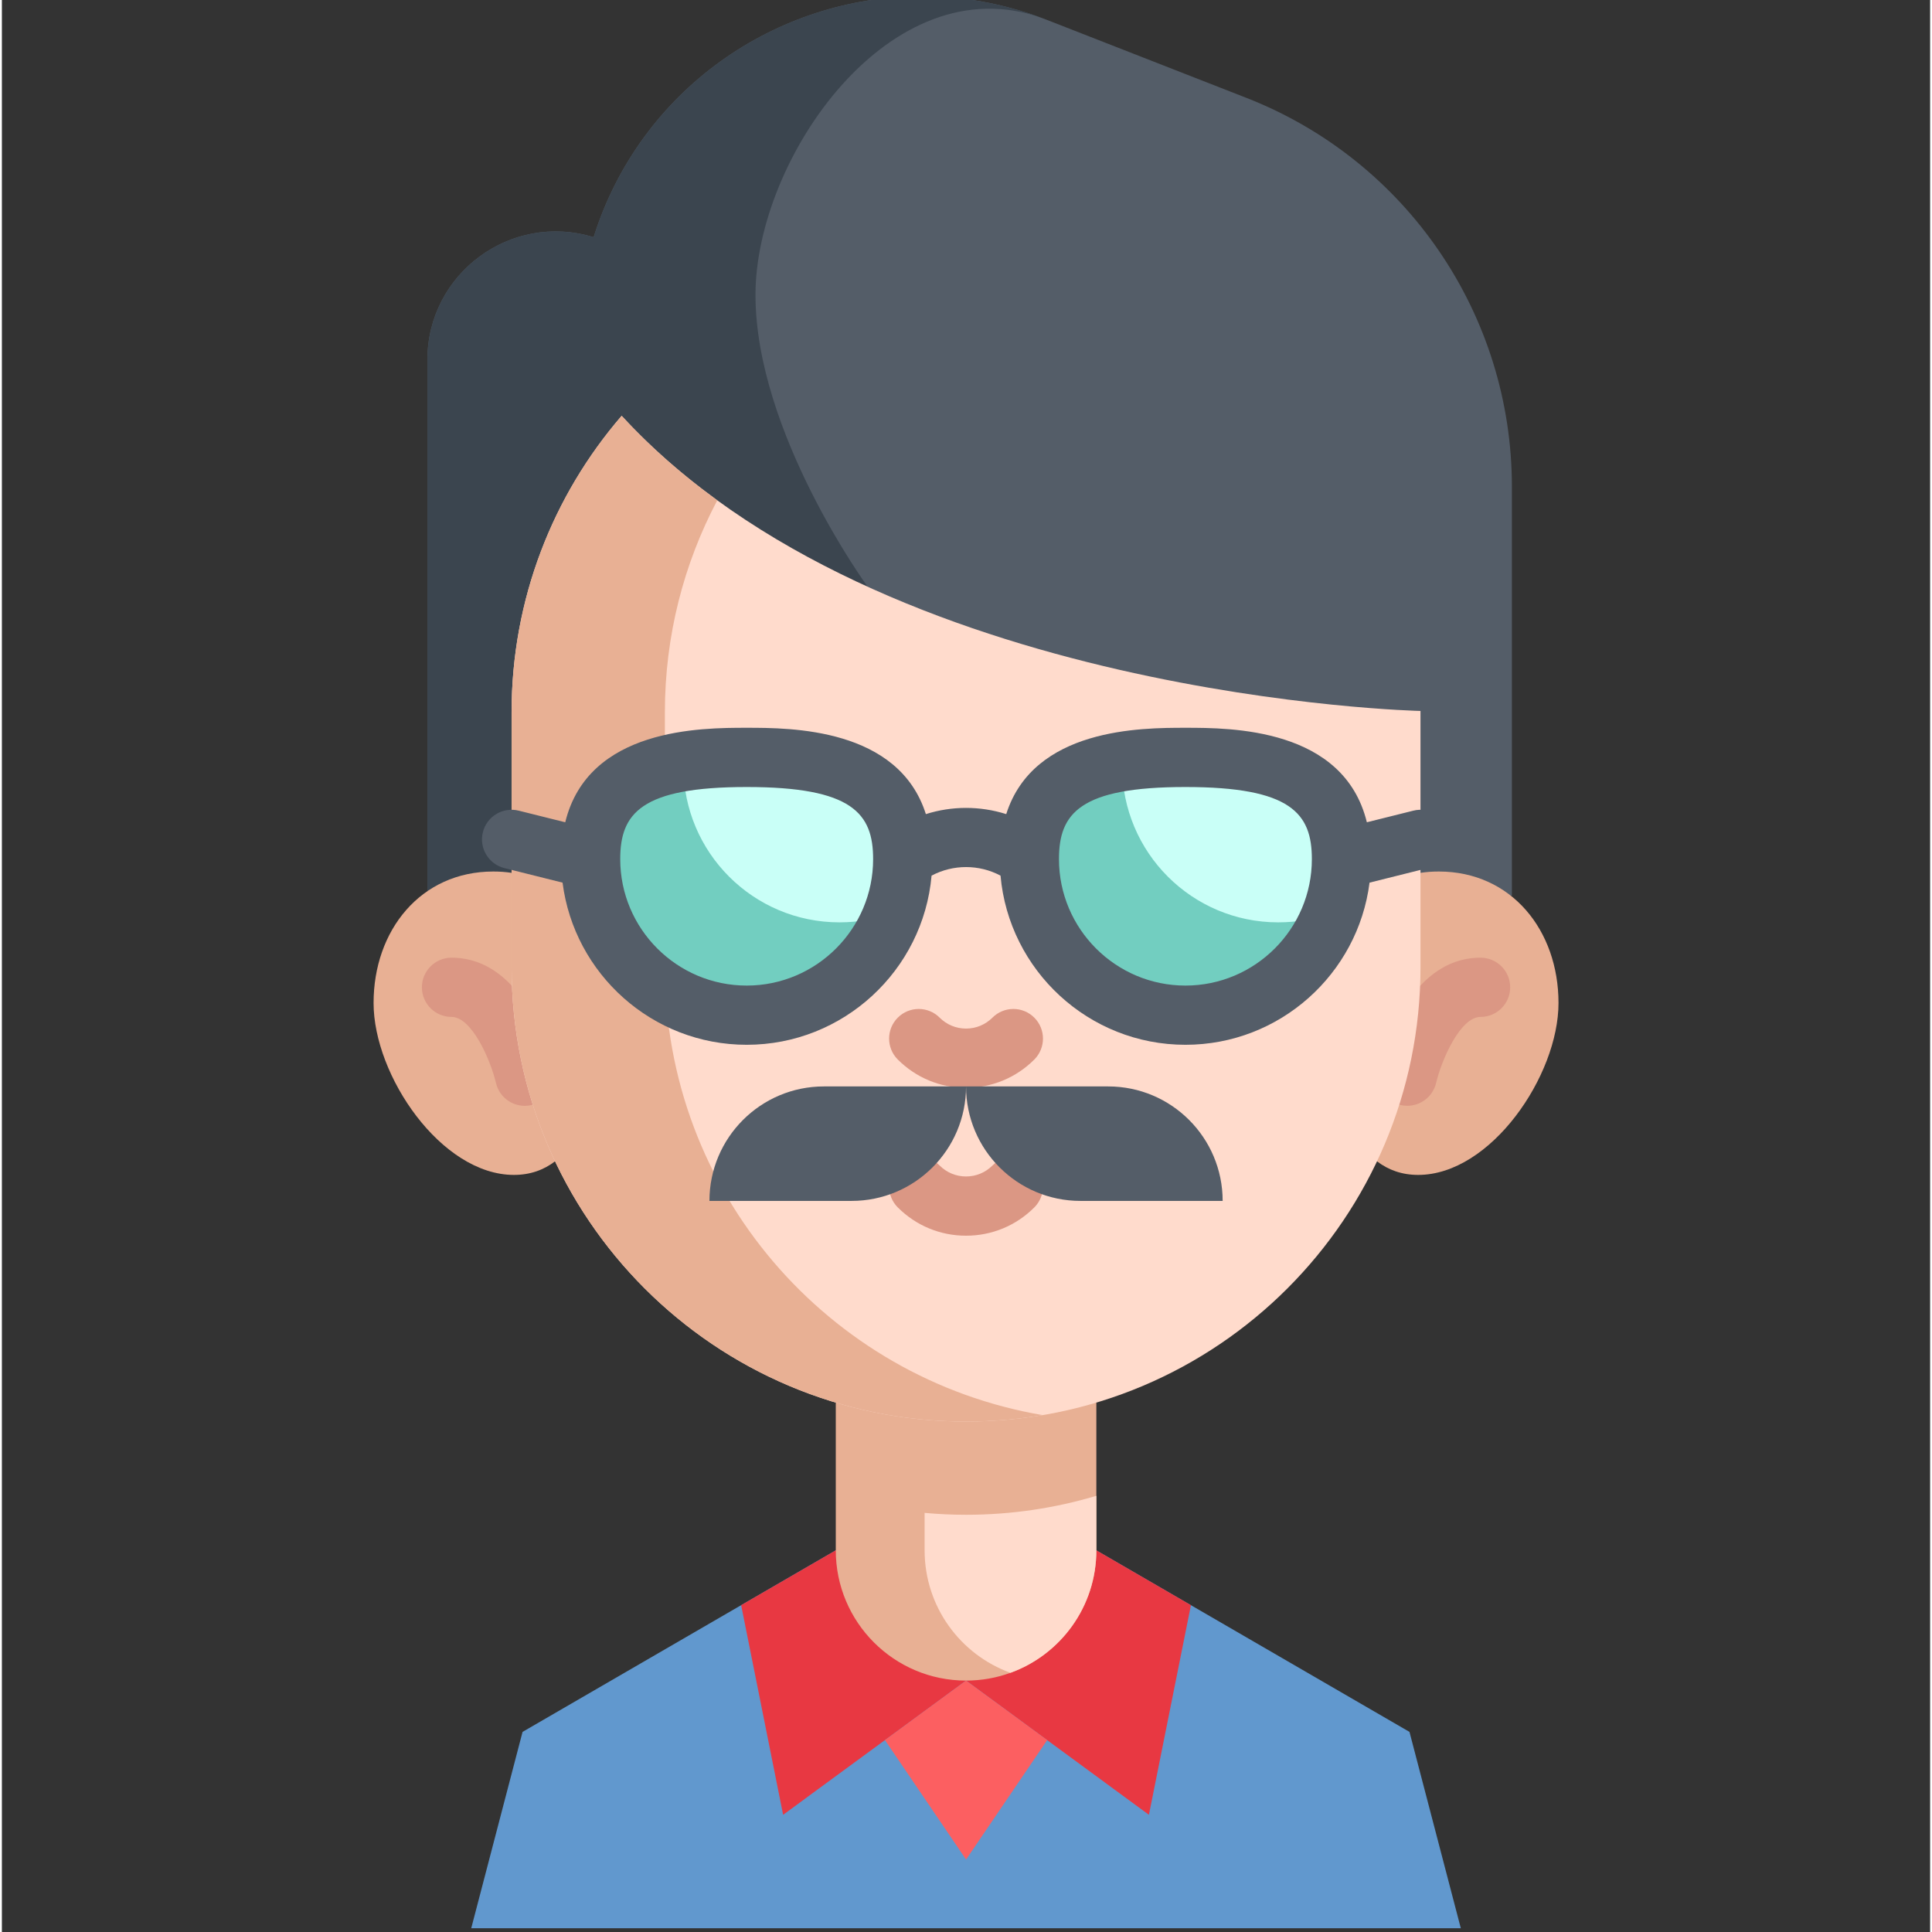
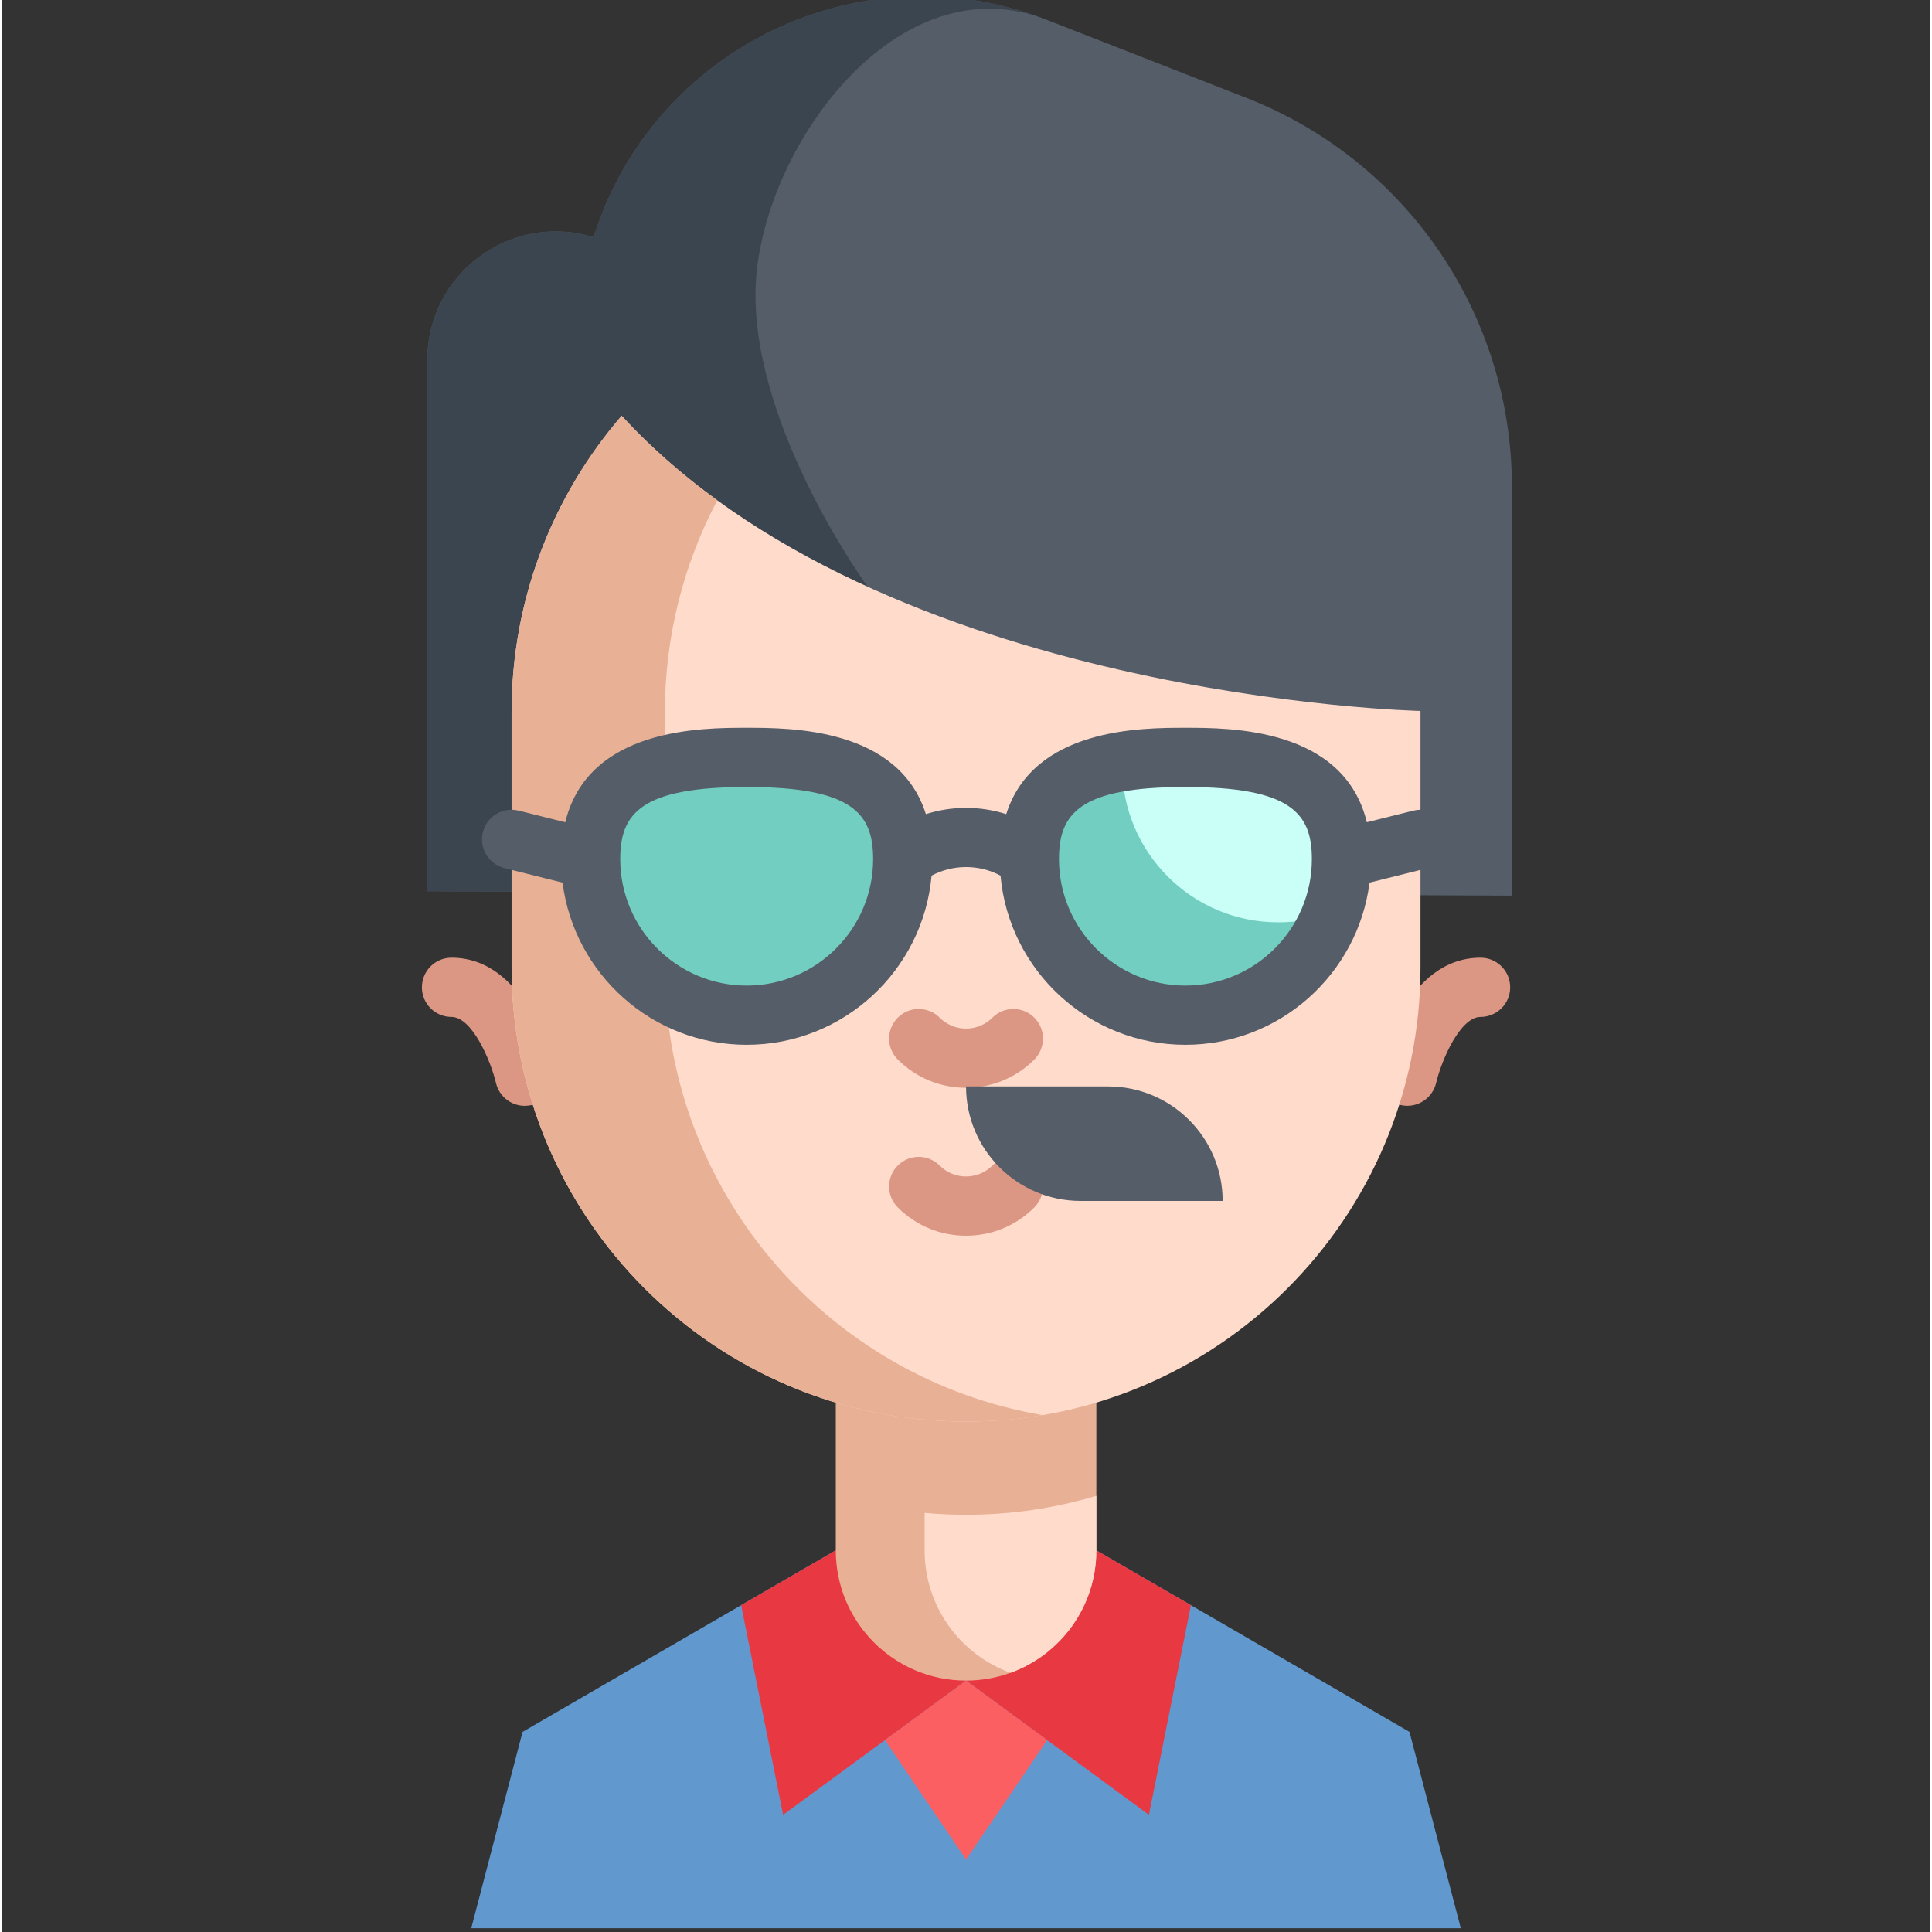
<svg xmlns="http://www.w3.org/2000/svg" height="511pt" viewBox="-98 1 511 512" width="511pt">
  <rect x="-98" y="1" width="511" height="512" fill="#333333" stroke="none" />
  <path d="m288.629 512-13.602-52.031-83.008-48.125h-69.027l-83.008 48.125-13.602 52.031" fill="#6198ce" />
  <path d="m217.109 426.387-11.133 55.555-48.461-35.57-48.48 35.57-11.121-55.555 25.078-14.543h69.039zm0 0" fill="#e83842" />
  <path d="m192.043 372.684v39.16c0 14.941-9.48 27.652-22.758 32.465-3.672 1.34-7.637 2.062-11.77 2.062h-.008c-19.062 0-34.516-15.453-34.516-34.527v-39.148zm0 0" fill="#e8b094" />
  <path d="m192.043 397.406v14.438c0 14.941-9.48 27.652-22.758 32.465-13.273-4.801-22.754-17.523-22.754-32.465v-9.918c3.609.336 7.27.504 10.977.504 12 0 23.59-1.758 34.535-5.023zm0 0" fill="#ffdbcc" />
  <path d="m136.02 462.141 21.496 31.656 21.5-31.656-21.508-15.77zm0 0" fill="#fc5f61" />
  <path d="m302.168 129.961v108.391l-200.047-.816-87.359-.355v-140.801c0-22.914 22.168-39.266 44.055-32.52 12.324-39.168 48.441-63.859 87.004-63.859 10.578 0 21.32 1.852 31.816 5.773.461.168.918.348 1.379.523l52.824 20.652c42.414 16.582 70.328 57.469 70.328 103.012zm0 0" fill="#545d68" />
  <path d="m101.711 79.148c0 36.617 29.723 77.336 29.723 77.336l-29.312 81.051-87.359-.355v-140.801c0-22.914 22.168-39.266 44.055-32.52 12.324-39.168 48.441-63.859 87.004-63.859 10.578 0 21.32 1.852 31.816 5.773-40.133-14.375-75.926 37.176-75.926 73.375zm0 0" fill="#3b454f" />
-   <path d="m277.945 232.316c1.547-.242 3.168-.355 4.852-.355 19.25 0 31.723 15.598 31.723 34.848s-17.941 45.555-37.191 45.555c-4.332 0-7.934-1.328-10.914-3.609h-217.809c-2.98 2.281-6.582 3.609-10.914 3.609-19.25 0-37.191-26.305-37.191-45.555s12.473-34.848 31.723-34.848c1.684 0 3.305.113 4.852.355" fill="#e8b094" />
  <path d="m40.57 294.059c-3.562 0-6.785-2.445-7.633-6.062-1.449-6.105-6.391-17.504-11.785-17.504-4.332 0-7.844-3.512-7.844-7.848 0-4.332 3.512-7.844 7.844-7.844 19.617 0 26.363 26.598 27.07 29.633.98 4.219-1.648 8.438-5.867 9.418-.602.137-1.199.207-1.785.207zm0 0" fill="#db9784" />
  <path d="m274.449 294.047c-.594 0-1.195-.066-1.797-.207-4.211-.988-6.832-5.191-5.852-9.406.703-3.031 7.449-29.633 27.066-29.633 4.332 0 7.848 3.512 7.848 7.848 0 4.332-3.516 7.844-7.848 7.844-5.395 0-10.336 11.406-11.785 17.512-.855 3.605-4.078 6.043-7.633 6.043zm0 0" fill="#db9784" />
  <path d="m66.246 111.195c68.945 75.078 211.699 78.215 211.699 78.215v67.891c0 33.258-13.484 63.359-35.277 85.152-21.793 21.801-51.902 35.277-85.16 35.277-66.512 0-120.434-53.922-120.434-120.43v-67.523c0-30.039 10.988-57.488 29.172-78.582zm0 0" fill="#ffdbcc" />
  <path d="m77.699 257.301v-67.523c0-20.301 5.02-39.414 13.887-56.188-9.156-6.645-17.699-14.074-25.34-22.391 0-.004 0-.004 0-.004-18.184 21.094-29.172 48.547-29.172 78.582v67.523c0 66.508 53.922 120.43 120.434 120.43 6.922 0 13.707-.59 20.312-1.711-56.836-9.656-100.121-59.133-100.121-118.719zm0 0" fill="#e8b094" />
  <path d="m157.512 289.277c-6.836 0-13.258-2.66-18.09-7.492-3.066-3.066-3.066-8.035 0-11.098 3.062-3.066 8.031-3.066 11.094 0 1.871 1.867 4.352 2.898 6.996 2.898 2.641 0 5.121-1.031 6.992-2.898 3.066-3.066 8.035-3.066 11.094 0 3.066 3.062 3.066 8.031.004 11.098-4.832 4.832-11.258 7.492-18.09 7.492zm0 0" fill="#db9784" />
  <path d="m157.512 328.473c-6.836 0-13.258-2.66-18.09-7.496-3.066-3.062-3.066-8.031 0-11.098 3.062-3.062 8.031-3.062 11.094 0 1.871 1.871 4.352 2.898 6.996 2.898 2.641 0 5.121-1.027 6.992-2.898 3.066-3.062 8.035-3.062 11.094 0 3.066 3.066 3.066 8.035.004 11.098-4.832 4.836-11.258 7.496-18.09 7.496zm0 0" fill="#db9784" />
  <path d="m187.852 319.254h37.664c0-16.754-13.586-30.34-30.34-30.34h-37.664c0 16.758 13.582 30.34 30.34 30.34zm0 0" fill="#545d68" />
-   <path d="m127.172 319.254h-37.664c0-16.754 13.582-30.34 30.34-30.34h37.664c0 16.758-13.582 30.34-30.34 30.34zm0 0" fill="#545d68" />
  <path d="m174.285 228.684c0 22.84 18.516 41.344 41.355 41.344 17.84 0 33.039-11.285 38.848-27.117 1.621-4.434 2.512-9.227 2.512-14.227 0-22.852-18.52-26.961-41.359-26.961-5.953 0-11.621.281-16.738 1.109-14.5 2.312-24.617 8.965-24.617 25.852zm0 0" fill="#72cec0" />
  <path d="m58.02 228.684c0 22.84 18.508 41.344 41.344 41.344 17.852 0 33.051-11.285 38.836-27.117 1.633-4.434 2.523-9.227 2.523-14.227 0-22.852-18.508-26.961-41.359-26.961-5.953 0-11.613.281-16.727 1.109-14.5 2.312-24.617 8.965-24.617 25.852zm0 0" fill="#72cec0" />
  <path d="m198.883 204.074c0 22.852 18.516 41.359 41.355 41.359 5.012 0 9.812-.891 14.25-2.523 1.621-4.434 2.512-9.227 2.512-14.227 0-22.852-18.52-26.961-41.359-26.961-5.953 0-11.621.281-16.738 1.109-.012.406-.02.824-.02 1.242zm0 0" fill="#c9fff7" />
-   <path d="m82.613 204.074c0 22.852 18.508 41.359 41.359 41.359 5 0 9.793-.891 14.227-2.523 1.633-4.434 2.523-9.227 2.523-14.227 0-22.852-18.508-26.961-41.359-26.961-5.953 0-11.613.281-16.727 1.109-.012.406-.023.824-.023 1.242zm0 0" fill="#c9fff7" />
  <path d="m285.555 221.547c-1.051-4.207-5.312-6.762-9.512-5.711l-12.312 3.074c-6.109-25.016-36.031-25.039-48.082-25.039-11.699 0-40.23.016-47.488 22.879-6.926-2.195-14.371-2.195-21.297 0-7.258-22.863-35.789-22.879-47.484-22.879-12.055 0-41.977.023-48.086 25.039l-12.316-3.074c-4.203-1.055-8.461 1.504-9.512 5.711-1.051 4.203 1.504 8.461 5.711 9.512l15.406 3.848c3.074 24.199 23.777 42.973 48.797 42.973 25.652 0 46.773-19.738 48.996-44.828 5.707-3.027 12.566-3.027 18.273 0 2.223 25.09 23.344 44.828 49 44.828 25.016 0 45.719-18.773 48.793-42.973l15.402-3.848c4.207-1.051 6.762-5.309 5.711-9.512zm-186.176 40.641c-18.48 0-33.512-15.031-33.512-33.512 0-12.102 5.484-19.109 33.512-19.109 28.023 0 33.508 7.008 33.508 19.109 0 18.48-15.035 33.512-33.508 33.512zm116.27 0c-18.477 0-33.512-15.031-33.512-33.512 0-12.102 5.484-19.109 33.512-19.109 28.023 0 33.508 7.008 33.508 19.109 0 18.48-15.035 33.512-33.508 33.512zm0 0" fill="#545d68" />
</svg>